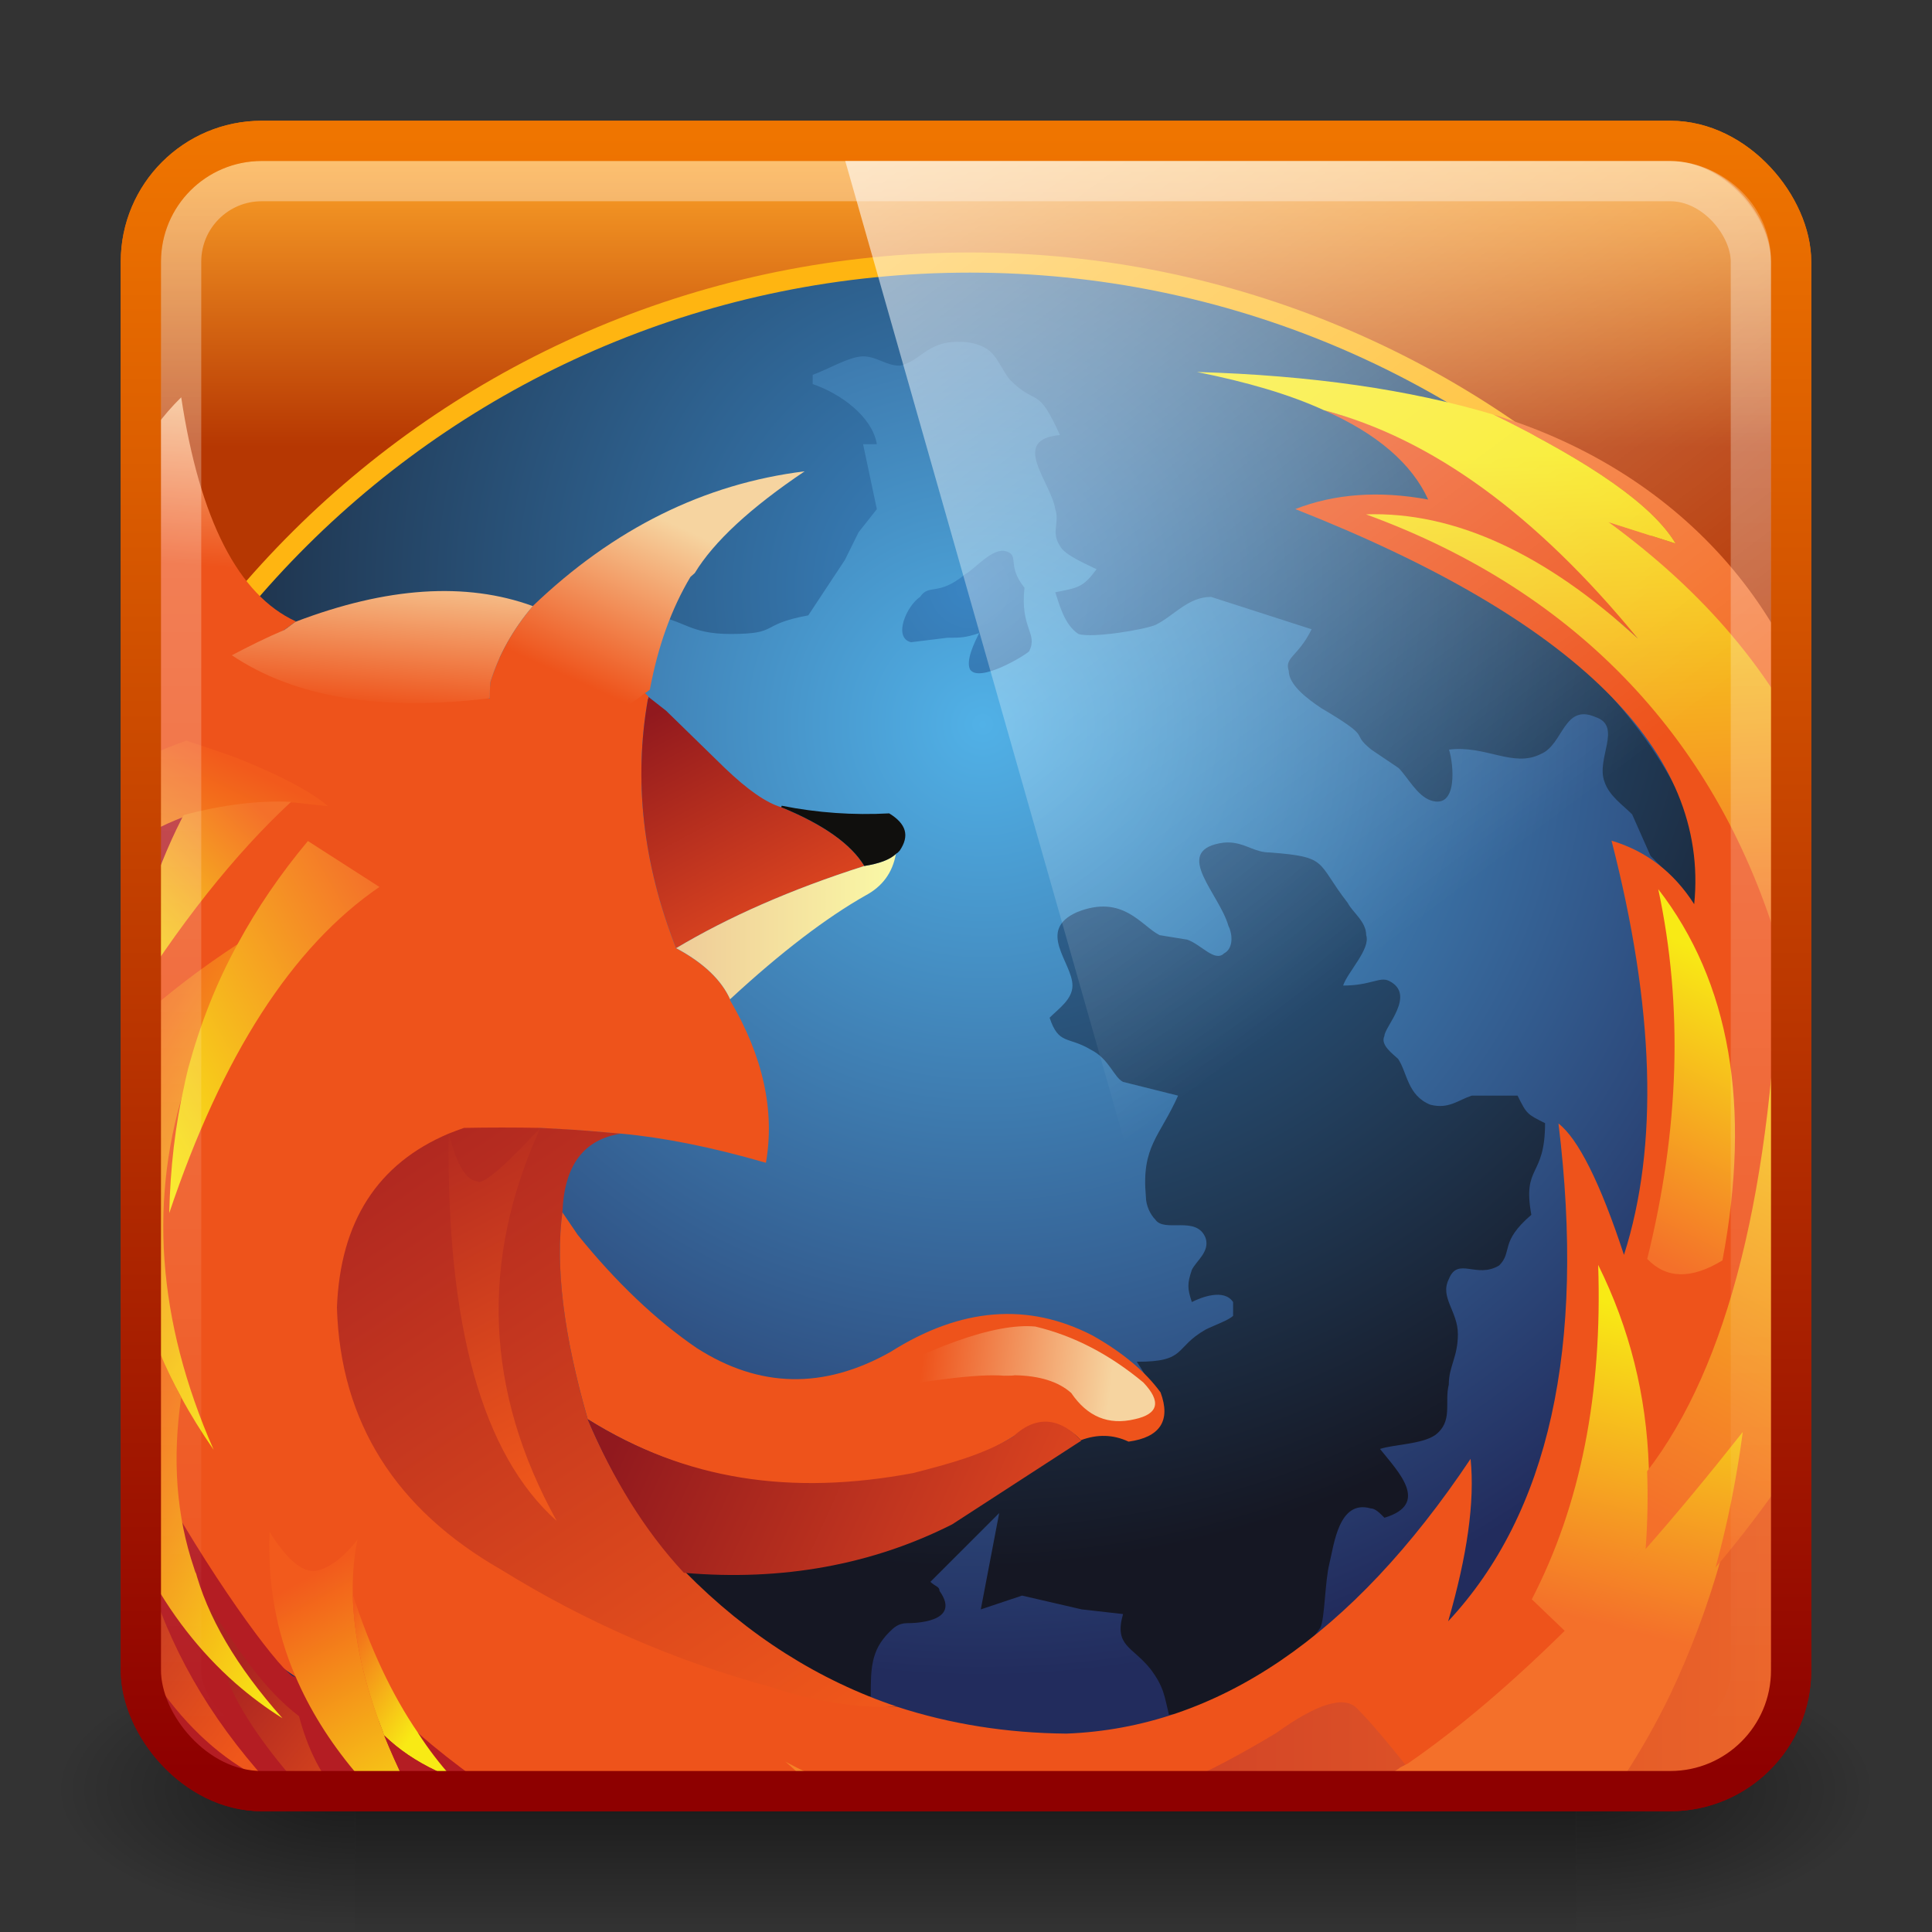
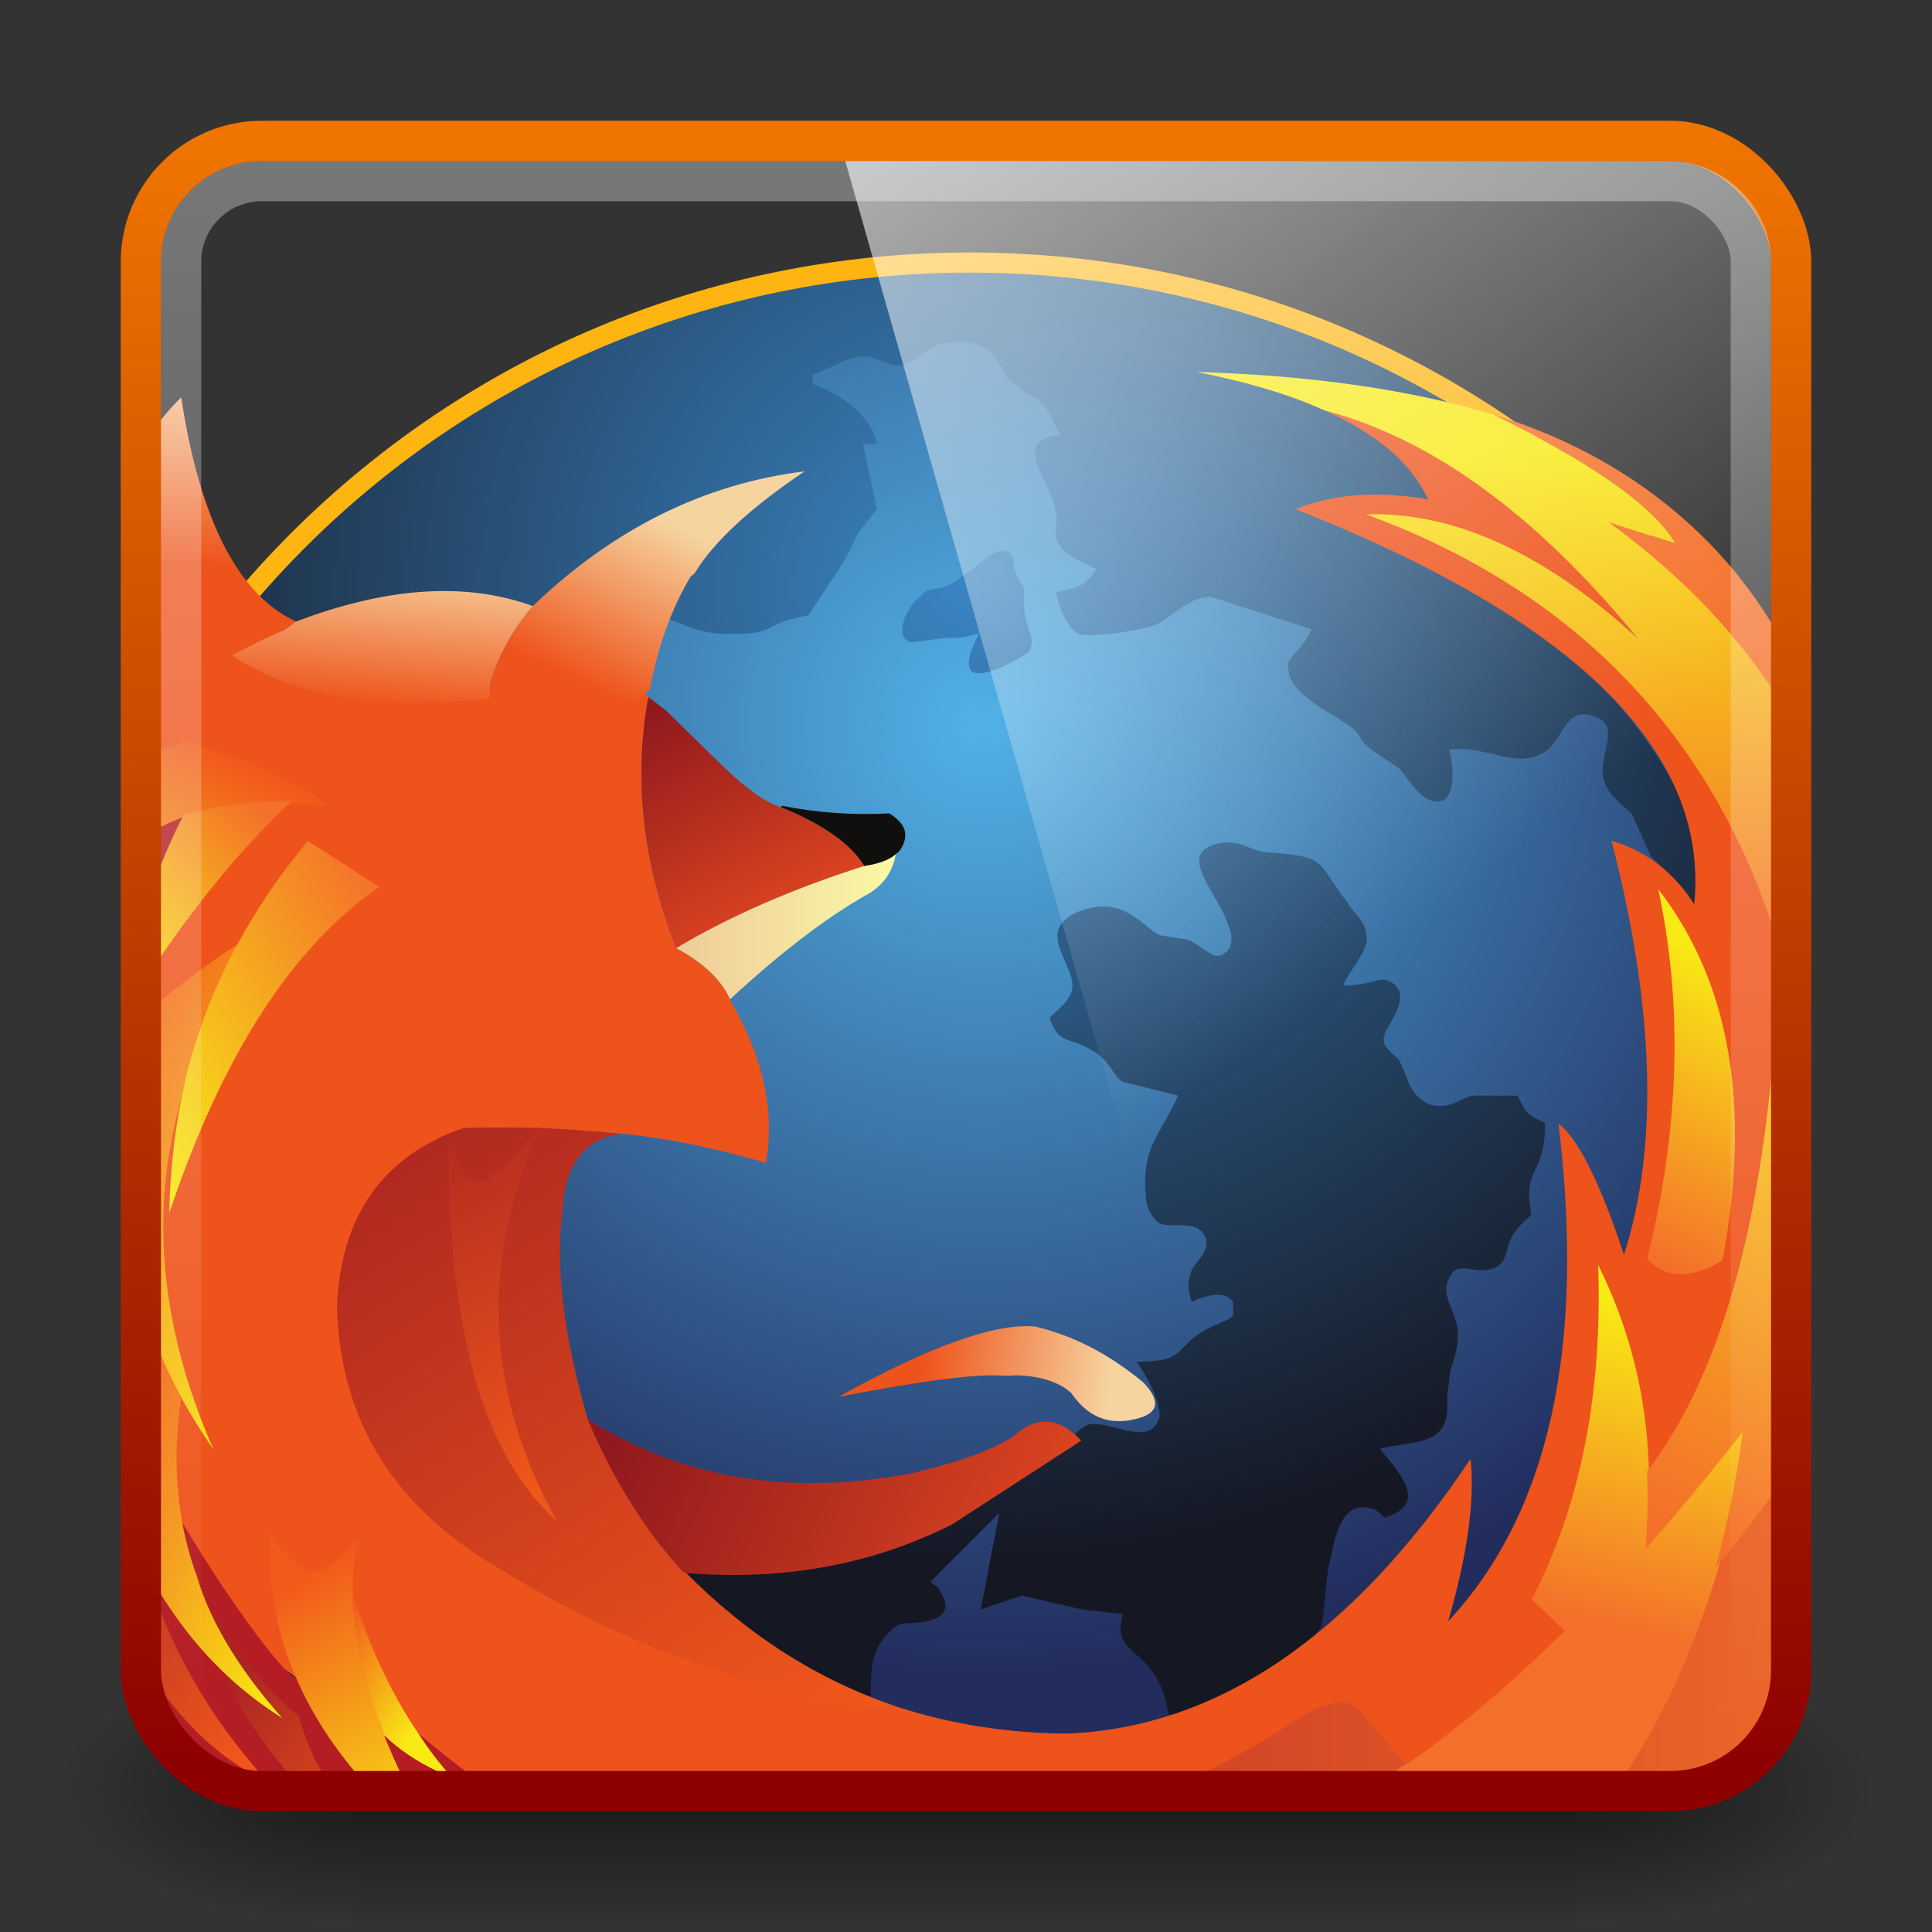
<svg xmlns="http://www.w3.org/2000/svg" xmlns:ns1="http://www.inkscape.org/namespaces/inkscape" xmlns:ns2="http://sodipodi.sourceforge.net/DTD/sodipodi-0.dtd" xmlns:xlink="http://www.w3.org/1999/xlink" width="48" height="48" id="svg3740" version="1.1" ns1:version="0.48.4 r9939" ns2:docname="Nou document 2">
  <rect width="100%" height="100%" fill="#333333" stroke="none" />
  <defs id="defs3742">
    <linearGradient ns1:collect="always" xlink:href="#linearGradient4594-3" id="linearGradient3135" gradientUnits="userSpaceOnUse" gradientTransform="matrix(0.988,0,0,0.986,3.483,1002.444)" x1="8.211" y1="-5.714" x2="31.743" y2="25.487" />
    <linearGradient gradientUnits="userSpaceOnUse" id="linearGradient4594-3" x1="8.211" x2="31.743" y1="-5.714" y2="25.487">
      <stop offset="0" stop-color="#fff" id="stop37-5-1-3" />
      <stop offset="1" stop-color="#fff" stop-opacity="0" id="stop39-0" />
    </linearGradient>
    <linearGradient ns1:collect="always" xlink:href="#linearGradient4050-7" id="linearGradient3159" gradientUnits="userSpaceOnUse" gradientTransform="matrix(0.999,0,0,1.035,-0.829,1004.953)" x1="13.623" y1="3.836" x2="13.623" y2="40.857" />
    <linearGradient id="linearGradient4050-7">
      <stop style="stop-color:#ffffff;stop-opacity:0.669;" offset="0" id="stop4052-6" />
      <stop style="stop-color:#ffffff;stop-opacity:0;" offset="1" id="stop4054-0" />
    </linearGradient>
    <linearGradient ns1:collect="always" xlink:href="#linearGradient3801-25" id="linearGradient3164" gradientUnits="userSpaceOnUse" gradientTransform="matrix(1,0,0,1.001,4.204535e-5,1005.335)" x1="24.42" y1="2.366" x2="24.42" y2="43.004" />
    <linearGradient id="linearGradient3801-25">
      <stop id="stop3803" offset="0" style="stop-color:#ef7500;stop-opacity:1;" />
      <stop id="stop3805" offset="1" style="stop-color:#8e0000;stop-opacity:1;" />
    </linearGradient>
    <clipPath clipPathUnits="userSpaceOnUse" id="clipPath4310">
      <rect style="fill:black;fill-opacity:1;fill-rule:nonzero;stroke:none;stroke-width:1;marker:none;visibility:visible;display:inline;overflow:visible;enable-background:accumulate" id="rect4312" width="41" height="41" x="3.5" y="63.5" ry="3.002" rx="3.002" />
    </clipPath>
    <radialGradient ns1:collect="always" xlink:href="#radialGradient3079" id="radialGradient4314" gradientUnits="userSpaceOnUse" gradientTransform="matrix(5.658,0,0,5.623,-23.001,222.837)" spreadMethod="pad" cx="8.38" cy="-25.76" fx="8.38" fy="-25.76" r="4.215" />
    <radialGradient fx="8.38" fy="-25.76" cx="8.38" cy="-25.76" r="4.215" gradientUnits="userSpaceOnUse" gradientTransform="matrix(51.122,0,0,-50.803,-230.417,-797.717)" spreadMethod="pad" id="radialGradient3079">
      <stop style="stop-opacity:1;stop-color:#51b1e7" offset="0" id="stop3081" />
      <stop style="stop-opacity:1;stop-color:#222c5d" offset="1" id="stop3083" />
    </radialGradient>
    <radialGradient ns1:collect="always" xlink:href="#radialGradient3087" id="radialGradient4316" gradientUnits="userSpaceOnUse" gradientTransform="matrix(4.352,0,0,4.335,-9.281,191.929)" spreadMethod="pad" cx="7.666" cy="-27.062" fx="7.666" fy="-27.062" r="5.612" />
    <radialGradient fx="7.666" fy="-27.062" cx="7.666" cy="-27.062" r="5.612" gradientUnits="userSpaceOnUse" gradientTransform="matrix(39.323,0,0,-39.166,-106.456,-518.467)" spreadMethod="pad" id="radialGradient3087">
      <stop style="stop-opacity:1;stop-color:#3a85c3" offset="0" id="stop3089" />
      <stop style="stop-opacity:1;stop-color:#151723" offset="1" id="stop3091" />
    </radialGradient>
    <linearGradient ns1:collect="always" xlink:href="#linearGradient3097" id="linearGradient4318" gradientUnits="userSpaceOnUse" gradientTransform="matrix(1.692,0,0,1.773,17.583,132.972)" spreadMethod="pad" x1="1.093" y1="-16.458" x2="-4.88" y2="-25.799" />
    <linearGradient x1="1.093" y1="-16.458" x2="-4.88" y2="-25.799" gradientUnits="userSpaceOnUse" gradientTransform="matrix(15.287,0,0,-16.015,136.256,14.195)" spreadMethod="pad" id="linearGradient3097">
      <stop style="stop-opacity:1;stop-color:#ef571b" offset="0" id="stop3099" />
      <stop style="stop-opacity:1;stop-color:#ab2421" offset="1" id="stop3101" />
    </linearGradient>
    <linearGradient ns1:collect="always" xlink:href="#linearGradient3107" id="linearGradient4320" gradientUnits="userSpaceOnUse" gradientTransform="matrix(0.262,0,0,1.151,35.814,117.375)" spreadMethod="pad" x1="23.453" y1="-22.317" x2="24.267" y2="-29.337" />
    <linearGradient x1="23.453" y1="-22.317" x2="24.267" y2="-29.337" gradientUnits="userSpaceOnUse" gradientTransform="matrix(2.37,0,0,-10.397,300.963,155.112)" spreadMethod="pad" id="linearGradient3107">
      <stop style="stop-opacity:1;stop-color:#f4702a" offset="0" id="stop3109" />
      <stop style="stop-opacity:1;stop-color:#f8ea15" offset="1" id="stop3111" />
    </linearGradient>
    <linearGradient ns1:collect="always" xlink:href="#linearGradient3115" id="linearGradient4322" gradientUnits="userSpaceOnUse" gradientTransform="matrix(6.063,0,0,4.335,-27.233,193.36)" spreadMethod="pad" x1="12.642" y1="-22.339" x2="4.269" y2="-22.377" />
    <linearGradient x1="12.642" y1="-22.339" x2="4.269" y2="-22.377" gradientUnits="userSpaceOnUse" gradientTransform="matrix(54.775,0,0,-39.165,-268.645,-531.398)" spreadMethod="pad" id="linearGradient3115">
      <stop style="stop-opacity:1;stop-color:#f4702a" offset="0" id="stop3117" />
      <stop style="stop-opacity:1;stop-color:#b41d23" offset="0.75" id="stop3119" />
      <stop style="stop-opacity:1;stop-color:#b41d23" offset="0.75" id="stop3121" />
      <stop style="stop-opacity:1;stop-color:#b41d23" offset="1" id="stop3123" />
    </linearGradient>
    <linearGradient ns1:collect="always" xlink:href="#linearGradient3127" id="linearGradient4324" gradientUnits="userSpaceOnUse" gradientTransform="matrix(0.111,0,0,-0.111,2.502,134.543)" y1="38.719" x2="0" y2="45.762" />
    <linearGradient gradientUnits="userSpaceOnUse" id="linearGradient3127" x2="0" y1="38.719" y2="45.762">
      <stop offset="0" stop-opacity="0" id="stop17" />
      <stop offset=".5" id="stop19" />
      <stop offset="1" stop-opacity="0" id="stop21" />
    </linearGradient>
    <linearGradient ns1:collect="always" xlink:href="#linearGradient3145" id="linearGradient4326" gradientUnits="userSpaceOnUse" gradientTransform="matrix(0.351,0,0,1.095,34.58,117.155)" spreadMethod="pad" x1="13.899" y1="-15.421" x2="14.485" y2="-22.716" />
    <linearGradient x1="13.899" y1="-15.421" x2="14.485" y2="-22.716" gradientUnits="userSpaceOnUse" gradientTransform="matrix(3.172,0,0,-9.891,289.819,157.095)" spreadMethod="pad" id="linearGradient3145">
      <stop style="stop-opacity:1;stop-color:#f4702a" offset="0" id="stop3147" />
      <stop style="stop-opacity:1;stop-color:#f8ea15" offset="1" id="stop3149" />
    </linearGradient>
    <linearGradient ns1:collect="always" xlink:href="#linearGradient3145" id="linearGradient4328" gradientUnits="userSpaceOnUse" gradientTransform="matrix(0.351,0,0,1.095,34.58,117.155)" spreadMethod="pad" x1="13.899" y1="-15.421" x2="14.485" y2="-22.716" />
    <linearGradient x1="13.899" y1="-15.421" x2="14.485" y2="-22.716" gradientUnits="userSpaceOnUse" gradientTransform="matrix(3.172,0,0,-9.891,289.819,157.095)" spreadMethod="pad" id="linearGradient3573">
      <stop style="stop-opacity:1;stop-color:#f4702a" offset="0" id="stop3575" />
      <stop style="stop-opacity:1;stop-color:#f8ea15" offset="1" id="stop3577" />
    </linearGradient>
    <linearGradient ns1:collect="always" xlink:href="#linearGradient3153" id="linearGradient4330" gradientUnits="userSpaceOnUse" gradientTransform="matrix(0.941,0,0,0.786,25.572,107.37)" spreadMethod="pad" x1="-11.968" y1="-38.752" x2="-9.3" y2="-43.654" />
    <linearGradient x1="-11.968" y1="-38.752" x2="-9.3" y2="-43.654" gradientUnits="userSpaceOnUse" gradientTransform="matrix(8.499,0,0,-7.1,208.433,245.502)" spreadMethod="pad" id="linearGradient3153">
      <stop style="stop-opacity:1;stop-color:#ee531b" offset="0" id="stop3155" />
      <stop style="stop-opacity:1;stop-color:#f6d4a0" offset="1" id="stop3157" />
    </linearGradient>
    <linearGradient ns1:collect="always" xlink:href="#linearGradient3161" id="linearGradient4332" gradientUnits="userSpaceOnUse" gradientTransform="matrix(0.666,0,0,0.751,28.77,107.202)" spreadMethod="pad" x1="-14.14" y1="-32.174" x2="-17.723" y2="-39.77" />
    <linearGradient x1="-14.14" y1="-32.174" x2="-17.723" y2="-39.77" gradientUnits="userSpaceOnUse" gradientTransform="matrix(6.019,0,0,-6.783,237.321,247.02)" spreadMethod="pad" id="linearGradient3161">
      <stop style="stop-opacity:1;stop-color:#de461f" offset="0" id="stop3163" />
      <stop style="stop-opacity:1;stop-color:#91191e" offset="1" id="stop3165" />
    </linearGradient>
    <linearGradient ns1:collect="always" xlink:href="#linearGradient3169" id="linearGradient4334" gradientUnits="userSpaceOnUse" gradientTransform="matrix(0.657,0,0,0.434,28.969,100.065)" spreadMethod="pad" x1="-18.537" y1="-39.275" x2="-10.222" y2="-39.275" />
    <linearGradient x1="-18.537" y1="-39.275" x2="-10.222" y2="-39.275" gradientUnits="userSpaceOnUse" gradientTransform="matrix(5.932,0,0,-3.92,239.125,311.497)" spreadMethod="pad" id="linearGradient3169">
      <stop style="stop-opacity:1;stop-color:#efcb98" offset="0" id="stop3171" />
      <stop style="stop-opacity:1;stop-color:#faf9a6" offset="1" id="stop3173" />
    </linearGradient>
    <linearGradient ns1:collect="always" xlink:href="#linearGradient3179" id="linearGradient4336" gradientUnits="userSpaceOnUse" gradientTransform="matrix(0.323,0,0,1.175,31.626,118.663)" spreadMethod="pad" x1="-58.725" y1="-18.112" x2="-60.088" y2="-27.683" />
    <linearGradient x1="-58.725" y1="-18.112" x2="-60.088" y2="-27.683" gradientUnits="userSpaceOnUse" gradientTransform="matrix(2.918,0,0,-10.614,263.13,143.468)" spreadMethod="pad" id="linearGradient3179">
      <stop style="stop-opacity:1;stop-color:#ef571b" offset="0" id="stop3181" />
      <stop style="stop-opacity:1;stop-color:#ab2421" offset="1" id="stop3183" />
    </linearGradient>
    <linearGradient ns1:collect="always" xlink:href="#linearGradient3189" id="linearGradient4338" gradientUnits="userSpaceOnUse" gradientTransform="matrix(0.946,0,0,0.284,26.562,97.877)" spreadMethod="pad" x1="-3.887" y1="-13.428" x2="1.134" y2="-13.248" />
    <linearGradient x1="-3.887" y1="-13.428" x2="1.134" y2="-13.248" gradientUnits="userSpaceOnUse" gradientTransform="matrix(8.545,0,0,-2.565,217.376,331.273)" spreadMethod="pad" id="linearGradient3189">
      <stop style="stop-opacity:1;stop-color:#ee531b" offset="0" id="stop3191" />
      <stop style="stop-opacity:1;stop-color:#f6d4a0" offset="1" id="stop3193" />
    </linearGradient>
    <linearGradient ns1:collect="always" xlink:href="#linearGradient3197" id="linearGradient4340" gradientUnits="userSpaceOnUse" gradientTransform="matrix(1.101,0,0,0.885,22.389,110.545)" spreadMethod="pad" x1="-15.178" y1="-35.817" x2="-19.743" y2="-28.456" />
    <linearGradient x1="-15.178" y1="-35.817" x2="-19.743" y2="-28.456" gradientUnits="userSpaceOnUse" gradientTransform="matrix(9.944,0,0,-7.993,179.672,216.82)" spreadMethod="pad" id="linearGradient3197">
      <stop style="stop-opacity:1;stop-color:#f25a1c" offset="0" id="stop3199" />
      <stop style="stop-opacity:1;stop-color:#f8ea15" offset="1" id="stop3201" />
    </linearGradient>
    <linearGradient ns1:collect="always" xlink:href="#linearGradient3205" id="linearGradient4342" gradientUnits="userSpaceOnUse" gradientTransform="matrix(0.66,0,0,1.149,27.141,115.865)" spreadMethod="pad" x1="-34.026" y1="-36.407" x2="-33.829" y2="-41.002" />
    <linearGradient x1="-34.026" y1="-36.407" x2="-33.829" y2="-41.002" gradientUnits="userSpaceOnUse" gradientTransform="matrix(5.961,0,0,-10.381,222.611,168.753)" spreadMethod="pad" id="linearGradient3205">
      <stop style="stop-opacity:1;stop-color:#ee531b" offset="0" id="stop3207" />
      <stop style="stop-opacity:1;stop-color:#f6d4a0" offset="1" id="stop3209" />
    </linearGradient>
    <linearGradient ns1:collect="always" xlink:href="#linearGradient3213" id="linearGradient4344" gradientUnits="userSpaceOnUse" gradientTransform="matrix(0.732,0,0,1.888,26.174,135.242)" spreadMethod="pad" x1="-32.924" y1="-26.855" x2="-28.662" y2="-20.279" />
    <linearGradient x1="-32.924" y1="-26.855" x2="-28.662" y2="-20.279" gradientUnits="userSpaceOnUse" gradientTransform="matrix(6.616,0,0,-17.062,213.874,-6.316)" spreadMethod="pad" id="linearGradient3213">
      <stop style="stop-opacity:1;stop-color:#f2521e" offset="0" id="stop3215" />
      <stop style="stop-opacity:1;stop-color:#f8ea15" offset="1" id="stop3217" />
    </linearGradient>
    <linearGradient ns1:collect="always" xlink:href="#linearGradient3221" id="linearGradient4346" gradientUnits="userSpaceOnUse" gradientTransform="matrix(0.628,0,0,1.111,27.741,116.289)" spreadMethod="pad" x1="-30.213" y1="-31.957" x2="-37.865" y2="-24.209" />
    <linearGradient x1="-30.213" y1="-31.957" x2="-37.865" y2="-24.209" gradientUnits="userSpaceOnUse" gradientTransform="matrix(5.674,0,0,-10.042,228.03,164.923)" spreadMethod="pad" id="linearGradient3221">
      <stop style="stop-opacity:1;stop-color:#f4702a" offset="0" id="stop3223" />
      <stop style="stop-opacity:1;stop-color:#f8ea15" offset="1" id="stop3225" />
    </linearGradient>
    <linearGradient ns1:collect="always" xlink:href="#linearGradient3229" id="linearGradient4348" gradientUnits="userSpaceOnUse" gradientTransform="matrix(0.502,0,0,0.636,28.866,104.749)" spreadMethod="pad" x1="-45.374" y1="-39.33" x2="-51.383" y2="-31.545" />
    <linearGradient x1="-45.374" y1="-39.33" x2="-51.383" y2="-31.545" gradientUnits="userSpaceOnUse" gradientTransform="matrix(4.533,0,0,-5.743,238.188,269.182)" spreadMethod="pad" id="linearGradient3229">
      <stop style="stop-opacity:1;stop-color:#f4702a" offset="0" id="stop3231" />
      <stop style="stop-opacity:1;stop-color:#f8ea15" offset="1" id="stop3233" />
    </linearGradient>
    <linearGradient ns1:collect="always" xlink:href="#linearGradient3237" id="linearGradient4350" gradientUnits="userSpaceOnUse" gradientTransform="matrix(0.568,0,0,1.256,28.065,121.314)" spreadMethod="pad" x1="-40.12" y1="-13.397" x2="-43.99" y2="-19.852" />
    <linearGradient x1="-40.12" y1="-13.397" x2="-43.99" y2="-19.852" gradientUnits="userSpaceOnUse" gradientTransform="matrix(5.133,0,0,-11.349,230.955,119.521)" spreadMethod="pad" id="linearGradient3237">
      <stop style="stop-opacity:1;stop-color:#ef571b" offset="0" id="stop3239" />
      <stop style="stop-opacity:1;stop-color:#ab2421" offset="1" id="stop3241" />
    </linearGradient>
    <linearGradient ns1:collect="always" xlink:href="#linearGradient3245" id="linearGradient4352" gradientUnits="userSpaceOnUse" gradientTransform="matrix(0.535,0,0,0.976,28.973,115.11)" spreadMethod="pad" x1="-38.687" y1="-16.673" x2="-36.349" y2="-8.849" />
    <linearGradient x1="-38.687" y1="-16.673" x2="-36.349" y2="-8.849" gradientUnits="userSpaceOnUse" gradientTransform="matrix(4.831,0,0,-8.821,239.157,175.575)" spreadMethod="pad" id="linearGradient3245">
      <stop style="stop-opacity:1;stop-color:#f25a1c" offset="0" id="stop3247" />
      <stop style="stop-opacity:1;stop-color:#f8ea15" offset="1" id="stop3249" />
    </linearGradient>
    <linearGradient ns1:collect="always" xlink:href="#linearGradient3253" id="linearGradient4354" gradientUnits="userSpaceOnUse" gradientTransform="matrix(0.617,0,0,0.84,27.976,112.053)" spreadMethod="pad" x1="-30.144" y1="-6.634" x2="-35.619" y2="-12.785" />
    <linearGradient x1="-30.144" y1="-6.634" x2="-35.619" y2="-12.785" gradientUnits="userSpaceOnUse" gradientTransform="matrix(5.571,0,0,-7.585,230.152,203.188)" spreadMethod="pad" id="linearGradient3253">
      <stop style="stop-opacity:1;stop-color:#ef571b" offset="0" id="stop5960" />
      <stop style="stop-opacity:1;stop-color:#ab2421" offset="1" id="stop5962" />
    </linearGradient>
    <linearGradient ns1:collect="always" xlink:href="#linearGradient3261" id="linearGradient4356" gradientUnits="userSpaceOnUse" gradientTransform="matrix(0.295,0,0,0.547,31.614,104.983)" spreadMethod="pad" x1="-77.272" y1="-9.482" x2="-72.52" y2="-3.331" />
    <linearGradient x1="-77.272" y1="-9.482" x2="-72.52" y2="-3.331" gradientUnits="userSpaceOnUse" gradientTransform="matrix(2.67,0,0,-4.939,263.021,267.067)" spreadMethod="pad" id="linearGradient3261">
      <stop style="stop-opacity:1;stop-color:#f25a1c" offset="0" id="stop5955" />
      <stop style="stop-opacity:1;stop-color:#f8ea15" offset="1" id="stop5957" />
    </linearGradient>
    <linearGradient ns1:collect="always" xlink:href="#linearGradient3269" id="linearGradient4358" gradientUnits="userSpaceOnUse" gradientTransform="matrix(1.475,0,0,0.465,20.526,102.51)" spreadMethod="pad" x1="4.208" y1="-10.901" x2="-3.882" y2="-12.058" />
    <linearGradient x1="4.208" y1="-10.901" x2="-3.882" y2="-12.058" gradientUnits="userSpaceOnUse" gradientTransform="matrix(13.322,0,0,-4.205,162.842,289.415)" spreadMethod="pad" id="linearGradient3269">
      <stop style="stop-opacity:1;stop-color:#de461f" offset="0" id="stop3271" />
      <stop style="stop-opacity:1;stop-color:#91191e" offset="1" id="stop3273" />
    </linearGradient>
    <linearGradient ns1:collect="always" xlink:href="#linearGradient3277" id="linearGradient4360" gradientUnits="userSpaceOnUse" gradientTransform="matrix(0.819,0,0,0.607,26.47,106.845)" spreadMethod="pad" x1="-12.711" y1="-1.568" x2="-21.305" y2="-2.517" />
    <linearGradient x1="-12.711" y1="-1.568" x2="-21.305" y2="-2.517" gradientUnits="userSpaceOnUse" gradientTransform="matrix(7.402,0,0,-5.481,216.543,250.245)" spreadMethod="pad" id="linearGradient3277">
      <stop style="stop-opacity:1;stop-color:#f4702a" offset="0" id="stop3279" />
      <stop style="stop-opacity:1;stop-color:#b41d23" offset="0.75" id="stop3281" />
      <stop style="stop-opacity:1;stop-color:#b41d23" offset="0.75" id="stop3283" />
      <stop style="stop-opacity:1;stop-color:#b41d23" offset="1" id="stop5949" />
    </linearGradient>
    <linearGradient ns1:collect="always" xlink:href="#linearGradient3289" id="linearGradient4362" gradientUnits="userSpaceOnUse" gradientTransform="matrix(1.347,0,0,0.342,22.163,100.567)" spreadMethod="pad" x1="-3.257" y1="13.544" x2="6.71" y2="13.475" />
    <linearGradient x1="-3.257" y1="13.544" x2="6.71" y2="13.475" gradientUnits="userSpaceOnUse" gradientTransform="matrix(12.174,0,0,-3.088,177.636,306.964)" spreadMethod="pad" id="linearGradient3289">
      <stop style="stop-opacity:1;stop-color:#f4702a" offset="0" id="stop3291" />
      <stop style="stop-opacity:1;stop-color:#f8ea15" offset="1" id="stop3293" />
    </linearGradient>
    <linearGradient ns1:collect="always" xlink:href="#linearGradient3297" id="linearGradient4364" gradientUnits="userSpaceOnUse" gradientTransform="matrix(0.899,0,0,0.335,25.215,96.901)" spreadMethod="pad" x1="-18.515" y1="-58.01" x2="-16.137" y2="-68.637" />
    <linearGradient x1="-18.515" y1="-58.01" x2="-16.137" y2="-68.637" gradientUnits="userSpaceOnUse" gradientTransform="matrix(8.125,0,0,-3.025,205.205,340.088)" spreadMethod="pad" id="linearGradient3297">
      <stop style="stop-opacity:1;stop-color:#ee531b" offset="0" id="stop3299" />
      <stop style="stop-opacity:1;stop-color:#f6d4a0" offset="1" id="stop3301" />
    </linearGradient>
    <linearGradient ns1:collect="always" xlink:href="#linearGradient3305" id="linearGradient4366" gradientUnits="userSpaceOnUse" gradientTransform="matrix(2.114,0,0,1.896,15.95,133.706)" spreadMethod="pad" x1="10.873" y1="-26.12" x2="10.533" y2="-32.915" />
    <linearGradient x1="10.873" y1="-26.12" x2="10.533" y2="-32.915" gradientUnits="userSpaceOnUse" gradientTransform="matrix(19.1,0,0,-17.126,121.499,7.561)" spreadMethod="pad" id="linearGradient3305">
      <stop style="stop-opacity:1;stop-color:#f4702a" offset="0" id="stop5935" />
      <stop style="stop-opacity:1;stop-color:#f8ea15" offset="1" id="stop5937" />
    </linearGradient>
    <linearGradient ns1:collect="always" xlink:href="#linearGradient3313" id="linearGradient4368" gradientUnits="userSpaceOnUse" gradientTransform="matrix(0.629,0,0,2.128,32.141,140.723)" spreadMethod="pad" x1="17.631" y1="-19.693" x2="18.91" y2="-27.858" />
    <linearGradient x1="17.631" y1="-19.693" x2="18.91" y2="-27.858" gradientUnits="userSpaceOnUse" gradientTransform="matrix(5.684,0,0,-19.224,267.779,-55.832)" spreadMethod="pad" id="linearGradient3313">
      <stop style="stop-opacity:1;stop-color:#f4702a" offset="0" id="stop3315" />
      <stop style="stop-opacity:1;stop-color:#f8ea15" offset="1" id="stop3317" />
    </linearGradient>
    <linearGradient ns1:collect="always" xlink:href="#linearGradient3321" id="linearGradient4370" gradientUnits="userSpaceOnUse" gradientTransform="matrix(0.601,0,0,1.526,27.749,127.329)" spreadMethod="pad" x1="-41.377" y1="-22.484" x2="-35.834" y2="-15.498" />
    <linearGradient x1="-41.377" y1="-22.484" x2="-35.834" y2="-15.498" gradientUnits="userSpaceOnUse" gradientTransform="matrix(5.429,0,0,-13.786,228.098,65.174)" spreadMethod="pad" id="linearGradient3321">
      <stop style="stop-opacity:1;stop-color:#f2521e" offset="0" id="stop5927" />
      <stop style="stop-opacity:1;stop-color:#f8ea15" offset="1" id="stop5929" />
    </linearGradient>
    <linearGradient ns1:collect="always" xlink:href="#linearGradient5630" id="linearGradient3162" gradientUnits="userSpaceOnUse" gradientTransform="matrix(1.001,0,0,1.001,60.027,1015.352)" x1="-42" y1="-7" x2="-42" y2="0.113" />
    <linearGradient id="linearGradient5630">
      <stop style="stop-color:#fba128;stop-opacity:1" offset="0" id="stop5632" />
      <stop style="stop-color:#b63702;stop-opacity:1" offset="1" id="stop5634" />
    </linearGradient>
    <linearGradient ns1:collect="always" xlink:href="#linearGradient3801-25" id="linearGradient3669" gradientUnits="userSpaceOnUse" gradientTransform="matrix(1,0,0,1.001,4.2367713e-5,0.973)" x1="24.42" y1="2.366" x2="24.42" y2="43.004" />
    <linearGradient id="linearGradient3671">
      <stop id="stop3673" offset="0" style="stop-color:#ef7500;stop-opacity:1;" />
      <stop id="stop3675" offset="1" style="stop-color:#8e0000;stop-opacity:1;" />
    </linearGradient>
    <radialGradient ns1:collect="always" xlink:href="#linearGradient5060-29" id="radialGradient3170" gradientUnits="userSpaceOnUse" gradientTransform="matrix(0.062,0,0,0.029,1.637,28.953)" cx="605.714" cy="486.648" fx="605.714" fy="486.648" r="117.143" />
    <linearGradient id="linearGradient5060-29">
      <stop id="stop5062-9" style="stop-color:#000000;stop-opacity:1" offset="0" />
      <stop id="stop5064-08" style="stop-color:#000000;stop-opacity:0" offset="1" />
    </linearGradient>
    <linearGradient ns1:collect="always" xlink:href="#linearGradient5048-8" id="linearGradient3172" gradientUnits="userSpaceOnUse" gradientTransform="matrix(0.062,0,0,0.029,1.624,28.953)" x1="302.857" y1="366.648" x2="302.857" y2="609.505" />
    <linearGradient id="linearGradient5048-8">
      <stop id="stop5050-4" style="stop-color:#000000;stop-opacity:0" offset="0" />
      <stop id="stop5056-7" style="stop-color:#000000;stop-opacity:1" offset="0.5" />
      <stop id="stop5052-0-1" style="stop-color:#000000;stop-opacity:0" offset="1" />
    </linearGradient>
    <radialGradient ns1:collect="always" xlink:href="#linearGradient5060-29" id="radialGradient3174" gradientUnits="userSpaceOnUse" gradientTransform="matrix(-0.062,0,0,0.029,46.532,28.953)" cx="605.714" cy="486.648" fx="605.714" fy="486.648" r="117.143" />
    <linearGradient id="linearGradient3687">
      <stop id="stop3689" style="stop-color:#000000;stop-opacity:1" offset="0" />
      <stop id="stop3691" style="stop-color:#000000;stop-opacity:0" offset="1" />
    </linearGradient>
    <radialGradient r="117.143" fy="486.648" fx="605.714" cy="486.648" cx="605.714" gradientTransform="matrix(-0.062,0,0,0.029,46.532,28.953)" gradientUnits="userSpaceOnUse" id="radialGradient3736" xlink:href="#linearGradient5060-29" ns1:collect="always" />
    <linearGradient y2="43.004" x2="24.42" y1="2.366" x1="24.42" gradientTransform="matrix(1,0,0,1.001,4.204535e-5,1005.335)" gradientUnits="userSpaceOnUse" id="linearGradient3738" xlink:href="#linearGradient3801-25" ns1:collect="always" />
  </defs>
  <ns2:namedview id="base" pagecolor="#ffffff" bordercolor="#666666" borderopacity="1.0" ns1:pageopacity="0.0" ns1:pageshadow="2" ns1:zoom="5.6" ns1:cx="31.202471" ns1:cy="17.522676" ns1:document-units="px" ns1:current-layer="capa1" showgrid="true" ns1:window-width="1280" ns1:window-height="976" ns1:window-x="0" ns1:window-y="24" ns1:window-maximized="1">
    <ns1:grid type="xygrid" id="grid3748" empspacing="5" visible="true" enabled="true" snapvisiblegridlinesonly="true" />
  </ns2:namedview>
  <g ns1:label="Capa 1" ns1:groupmode="layer" id="capa1" transform="translate(0,-1004.362)">
    <g id="g1017-7" transform="matrix(1.011,0,0,0.994,-0.36,1006.018)">
      <path ns1:connector-curvature="0" style="opacity:0.5;fill:url(#radialGradient3170);fill-opacity:1;fill-rule:nonzero;stroke:none;stroke-width:104.962;marker:none;visibility:visible;display:inline;overflow:visible" id="path5058-0" d="m 39.087,39.586 c 0,0 0,7.043 0,7.043 3.2,0.013 7.736,-1.578 7.736,-3.522 0,-1.944 -3.571,-3.521 -7.736,-3.521 z" />
      <rect style="opacity:0.5;fill:url(#linearGradient3172);fill-opacity:1;fill-rule:nonzero;stroke:none;stroke-width:104.962;marker:none;visibility:visible;display:inline;overflow:visible" id="rect4173-6" y="39.586" x="9.081" height="7.043" width="30.006" />
      <path ns1:connector-curvature="0" style="opacity:0.5;fill:url(#radialGradient3736);fill-opacity:1;fill-rule:nonzero;stroke:none;stroke-width:104.962;marker:none;visibility:visible;display:inline;overflow:visible" id="path5018-7" d="m 9.081,39.586 c 0,0 0,7.043 0,7.043 -3.2,0.013 -7.736,-1.578 -7.736,-3.522 0,-1.944 3.571,-3.521 7.736,-3.521 z" />
    </g>
-     <rect style="color:black;fill:url(#linearGradient3162);fill-opacity:1;fill-rule:nonzero;stroke:url(#linearGradient3738);stroke-width:1;stroke-linecap:butt;stroke-linejoin:miter;stroke-miterlimit:4;stroke-opacity:1;stroke-dasharray:none;stroke-dashoffset:0;marker:none;visibility:visible;display:inline;overflow:visible;enable-background:accumulate" id="rect3117" width="41" height="41" x="3.5" y="1007.862" ry="3.002" rx="3.002" />
    <g id="g4274" clip-path="url(#clipPath4310)" transform="translate(4.5349541e-8,944.362)">
      <path id="path3085" style="fill:url(#radialGradient4314);fill-opacity:1;fill-rule:nonzero;stroke:none" d="m 47.622,89.902 c 0,-12.912 -10.532,-23.379 -23.526,-23.379 -12.993,0 -23.526,10.467 -23.526,23.379 0,12.911 10.533,23.379 23.526,23.379 12.993,0 23.526,-10.468 23.526,-23.379 l 0,0 z" ns1:connector-curvature="0" />
      <path id="path3093" style="fill:url(#radialGradient4316);fill-opacity:1;fill-rule:nonzero;stroke:none" d="m 22.353,66.558 c -1.024,0 -0.91,0.111 -1.82,0.226 -3.071,0.345 -6.025,1.266 -8.641,2.875 -2.389,1.494 -3.887,3.146 -5.821,5.1 3.314,3.539 10.139,0.53 10.139,0.53 0.796,0.115 0.912,0.462 1.936,0.462 1.251,0 0.684,-0.232 1.935,-0.462 l 0.91,-1.377 0.341,-0.689 0.453,-0.573 -0.342,-1.614 c -4.42e-4,0 0.342,0 0.342,0 -0.114,-0.69 -0.911,-1.263 -1.594,-1.493 l 0,-0.231 c 0.342,-0.115 0.91,-0.458 1.252,-0.458 0.341,0 0.568,0.231 0.91,0.231 0.569,-0.115 0.685,-0.693 1.709,-0.578 0.682,0.115 0.679,0.46 1.02,0.92 0.683,0.689 0.683,0.118 1.252,1.382 -1.251,0.115 -0.229,1.15 -0.116,1.84 0.114,0.345 -0.111,0.57 0.116,0.915 0.114,0.23 0.682,0.463 0.91,0.578 -0.342,0.46 -0.458,0.458 -1.026,0.573 0.114,0.345 0.232,0.806 0.573,1.035 0.342,0.115 1.702,-0.116 1.931,-0.231 0.455,-0.23 0.798,-0.689 1.367,-0.689 l 2.498,0.804 c -0.341,0.689 -0.681,0.691 -0.568,1.035 0,0.345 0.458,0.69 0.8,0.92 1.364,0.805 0.683,0.576 1.251,1.035 l 0.679,0.458 c 0.227,0.23 0.458,0.689 0.798,0.804 0.683,0.23 0.566,-0.917 0.453,-1.262 0.91,-0.115 1.594,0.456 2.277,0.111 0.568,-0.23 0.566,-1.265 1.363,-0.92 0.681,0.23 -0.002,1.039 0.226,1.614 0.114,0.345 0.456,0.574 0.684,0.804 l 0.457,1.031 c 0.341,0.345 0.633,0.631 1.087,1.321 0.796,-1.839 -1.429,-4.766 -2.68,-5.915 -0.569,-0.46 -2.434,-6.083 -2.662,-6.313 -0.342,-0.46 -2.227,-1.39 -2.682,-1.62 -1.592,-0.804 -3.527,-1.379 -5.233,-1.724 -0.682,-0.115 -2.616,-0.457 -3.297,-0.457 l -3.188,0 m 2.649,7.143 c -0.338,-0.113 -0.79,0.45 -1.016,0.563 -0.677,0.564 -0.9,0.23 -1.126,0.568 -0.338,0.226 -0.678,1.013 -0.226,1.126 l 0.905,-0.111 c 0.338,0 0.451,-0.003 0.789,-0.116 -0.113,0.226 -0.339,0.68 -0.226,0.905 0.226,0.338 1.355,-0.34 1.468,-0.453 0.226,-0.451 -0.228,-0.563 -0.116,-1.578 -0.451,-0.564 -0.113,-0.792 -0.452,-0.905 m 5.665,7.244 c -0.109,-0.016 -0.23,-0.018 -0.372,0.01 -1.14,0.228 -0.002,1.253 0.226,2.051 0.113,0.228 0.117,0.57 -0.11,0.684 -0.228,0.228 -0.573,-0.228 -0.915,-0.342 l -0.684,-0.111 c -0.456,-0.228 -0.911,-1.029 -2.051,-0.573 -1.025,0.456 -0.115,1.255 -0.115,1.825 0,0.342 -0.34,0.571 -0.568,0.799 0.228,0.684 0.455,0.453 1.025,0.795 0.456,0.228 0.571,0.685 0.799,0.799 l 1.368,0.342 c -0.457,1.026 -0.914,1.255 -0.8,2.508 0,0.228 0.117,0.454 0.232,0.568 0.227,0.342 1.023,-0.112 1.251,0.458 0.113,0.342 -0.228,0.566 -0.341,0.794 -0.114,0.342 -0.114,0.457 0,0.8 0.227,-0.115 0.797,-0.342 1.025,0 0,0.113 0,0.227 0,0.342 -0.113,0.113 -0.455,0.228 -0.683,0.342 -0.798,0.457 -0.455,0.8 -1.709,0.8 0.228,0.342 0.568,0.911 0.568,1.366 -0.228,0.798 -1.192,0.081 -1.762,0.194 -0.342,0.115 -0.746,0.719 -1.088,0.947 l -3.005,1.526 c -2.166,1.026 -3.916,0.946 -6.31,0.946 0.798,1.025 3.619,3.225 4.987,3.34 0,-0.685 0.001,-1.143 0.457,-1.599 0.114,-0.114 0.225,-0.226 0.453,-0.226 0.114,0 1.369,-0.002 0.799,-0.8 0,-0.113 -0.112,-0.112 -0.227,-0.227 l 0.91,-0.909 0.799,-0.799 -0.457,2.393 1.025,-0.343 1.483,0.343 1.026,0.116 c -0.228,0.797 0.228,0.797 0.683,1.367 0.342,0.456 0.344,0.68 0.458,1.136 1.557,-0.178 2.892,-0.932 3.76,-2.162 0.114,-0.228 0.112,-1.143 0.226,-1.598 0.115,-0.457 0.228,-1.596 1.026,-1.368 0.113,0 0.227,0.117 0.341,0.232 1.14,-0.342 0.345,-1.14 -0.11,-1.709 0.342,-0.114 1.026,-0.114 1.367,-0.342 0.457,-0.342 0.228,-0.802 0.342,-1.257 0,-0.457 0.226,-0.683 0.226,-1.253 0,-0.569 -0.454,-0.911 -0.226,-1.366 0.228,-0.57 0.682,0 1.252,-0.341 0.343,-0.343 9.96e-4,-0.574 0.799,-1.258 -0.227,-1.253 0.341,-0.91 0.341,-2.277 -0.455,-0.228 -0.455,-0.228 -0.683,-0.684 -0.342,0 -0.799,0 -1.141,0 -0.342,0.114 -0.569,0.34 -1.025,0.226 -0.57,-0.228 -0.572,-0.794 -0.8,-1.136 -0.113,-0.114 -0.456,-0.345 -0.342,-0.573 0,-0.228 0.8,-1.026 0.115,-1.368 -0.227,-0.114 -0.457,0.116 -1.141,0.116 0.114,-0.342 0.688,-0.91 0.573,-1.252 0,-0.342 -0.343,-0.571 -0.457,-0.799 -0.798,-1.025 -0.458,-1.143 -1.941,-1.256 -0.342,0 -0.554,-0.188 -0.88,-0.236 l 0,-3e-6 z" ns1:connector-curvature="0" />
      <path ns1:connector-curvature="0" d="m 47.622,89.902 c 0,-12.912 -10.532,-23.379 -23.526,-23.379 -12.993,0 -23.526,10.467 -23.526,23.379 0,12.911 10.533,23.379 23.526,23.379 12.993,0 23.526,-10.468 23.526,-23.379 l 0,0 z" style="fill:none;stroke:#ffb511;stroke-width:0.5;stroke-miterlimit:4;stroke-opacity:1;stroke-dasharray:none" id="path4086" />
      <path id="path3095" style="fill:#f4702a;fill-opacity:1;fill-rule:nonzero;stroke:none" d="m 41.629,73.503 -1.674,-0.534 c 2.398,1.745 4.541,4.6 5.585,6.938 -0.521,-4.404 -3.627,-8.149 -8.445,-9.609 2.468,1.211 3.976,2.267 4.533,3.205 l 0,0 z" ns1:connector-curvature="0" />
      <path id="path3103" style="fill:url(#linearGradient4318);fill-opacity:1;fill-rule:nonzero;stroke:none" d="m 11.133,87.681 c -1.769,0.747 -2.828,2.694 -2.911,4.83 0.083,2.837 1.482,5.098 4.117,6.606 2.089,1.293 4.383,2.314 6.721,2.955 1.14,0.379 2.235,0.367 3.233,0.332 -1.947,-0.653 -3.712,-1.768 -5.278,-3.358 -0.985,-1.056 -1.796,-2.325 -2.413,-3.785 -0.605,-2.101 -0.807,-3.813 -0.628,-5.142 l 0,-0.01 c 0.047,-1.163 0.532,-1.803 1.457,-1.945 -0.665,-0.059 -1.125,-0.098 -1.362,-0.111 -0.214,-0.012 -0.43,-0.023 -0.644,-0.035 -1.267,-0.066 -1.043,-0.32 -2.292,-0.337 l 0,5e-6 z" ns1:connector-curvature="0" />
      <path id="path3105" style="fill:#ee531b;fill-opacity:1;fill-rule:nonzero;stroke:none" d="m 35.481,72.411 c -1.223,-0.226 -2.327,-0.143 -3.3,0.237 6.979,2.753 10.291,6.03 9.911,9.816 -0.511,-0.795 -1.187,-1.318 -2.054,-1.578 1.069,4.154 1.176,7.584 0.309,10.291 -0.593,-1.804 -1.14,-2.885 -1.627,-3.264 0.678,5.567 -0.237,9.685 -2.741,12.368 0.475,-1.638 0.665,-2.979 0.557,-4.036 -2.943,4.404 -6.29,6.683 -10.041,6.826 -1.483,-0.013 -2.884,-0.237 -4.201,-0.665 -0.997,0.036 -2.066,-0.13 -3.205,-0.51 -2.338,-0.641 -4.546,-1.602 -6.635,-2.896 -2.635,-1.507 -4,-3.68 -4.083,-6.516 0.083,-2.136 1.009,-3.572 2.777,-4.32 0.119,-0.048 0.249,-0.095 0.38,-0.142 0.641,-0.012 1.27,-0.012 1.899,0 l 0,0 c 0.214,0.012 0.427,0.024 0.641,0.036 0.238,0.012 0.701,0.048 1.365,0.107 1.044,0.095 2.243,0.332 3.596,0.724 0.226,-1.294 -0.071,-2.647 -0.89,-4.036 0,-0.012 0,-0.024 0,-0.024 -0.214,-0.475 -0.653,-0.902 -1.341,-1.27 -0.831,-2.113 -1.057,-4.178 -0.7,-6.196 l 0.012,-0.059 -0.083,-0.083 -3.857,0.131 -6.41,-1.068 c -1.519,0.843 -2.813,1.887 -3.893,3.145 -0.154,0.213 -0.356,0.51 -0.593,0.89 l -0.012,0 0.012,0.012 C 1.994,81.788 -0.965,88.587 -0.139,92.123 3.374,100.107 8.703,102.802 10.389,103.057 c 5.205,6.15 23.615,7.371 28.499,-2.527 l 2.641,-2.752 c 2.116,-2.441 2.499,-8.227 2.677,-14.305 0,-0.036 0,-0.083 0,-0.13 -1.508,-5.092 -5.828,-9.602 -3.513,-7.478 -1.574,-3.186 -5.128,-4.973 -7.799,-5.673 1.318,0.581 2.184,1.329 2.589,2.22 l 0,0 z" ns1:connector-curvature="0" />
      <path id="path3113" style="fill:url(#linearGradient4320);fill-opacity:1;fill-rule:nonzero;stroke:none" d="m 40.924,91.276 c 0.474,0.498 1.097,0.51 1.87,0.038 0.723,-3.839 0.187,-6.918 -1.595,-9.223 0.623,2.916 0.524,5.97 -0.274,9.185 z" ns1:connector-curvature="0" />
      <path id="path3125" style="fill:url(#linearGradient4322);fill-opacity:1;fill-rule:nonzero;stroke:none" d="m 46.641,83.686 c -0.403,-1.59 -1.094,-2.653 -1.949,-3.65 0.178,0.582 0.556,2.452 0.425,3.425 1.176,3.371 1.271,7.204 0.261,11.478 1.318,-2.208 2.41,-4.7 3.288,-7.466 -0.035,5.888 -15.383,23.941 -23.312,25.293 l -3.015,-4.688 c 4.486,-0.19 8.617,-1.555 12.392,-4.082 0,-0.013 0.07,-0.048 0.213,-0.119 -0.51,-0.642 -0.926,-1.128 -1.234,-1.436 -0.309,-0.32 -0.985,-0.119 -2.006,0.617 -1.424,0.856 -2.612,1.425 -3.573,1.674 -2.065,1.722 -4.546,2.256 -7.454,1.627 -1.472,0.012 -2.98,-0.202 -4.558,-0.653 0.22,0.482 0.516,0.65 0.987,1.077 -2.389,-0.603 -4.922,-2.157 -6.72,-3.725 -0.891,-0.273 -1.4,-0.368 -3.051,-1.412 l -0.024,0.012 c -0.498,-0.083 -6.326,-8.237 -5.994,-12.961 -0.368,0.475 -0.771,1.982 -1.222,4.498 -0.131,-0.534 -0.214,-1.115 -0.249,-1.756 0,-0.023 0,-0.036 0.012,-0.059 -0.356,-3.454 0.902,-6.421 3.775,-8.902 0.237,-0.748 0.67,-1.704 0.991,-2.332 l -0.036,-0.083 c -1.994,0.759 -3.959,2.759 -5.573,5.43 -0.012,0.285 0.012,0.558 0.083,0.807 l 1.472,-1.199 c -0.534,1.341 -0.89,2.765 -1.068,4.273 -0.546,4.949 0.843,9.84 4.19,14.67 5.021,6.493 11.335,9.971 18.932,10.433 7.597,0.451 14.077,-2.35 19.431,-8.38 3.62,-4.439 5.839,-9.081 6.67,-13.934 0.832,-3.335 0.926,-6.22 0.273,-8.641 -0.226,1.733 -0.475,2.623 -0.724,2.682 -0.071,-2.884 -0.499,-5.46 -1.294,-7.727 0.463,2.457 0.146,3.311 -0.341,5.21 l 0,0 z" ns1:connector-curvature="0" />
      <path id="path3133" style="fill:url(#linearGradient4324);fill-opacity:1;fill-rule:nonzero;stroke:none" d="m 42.637,98.797 c -0.333,1.199 -0.759,2.326 -1.258,3.383 l 0.82,2.148 c 4.273,-5.353 6.434,-10.967 6.469,-16.855 -0.878,2.766 -1.97,5.258 -3.288,7.466 -0.831,1.4 -1.745,2.682 -2.742,3.858 l 0,0 z" ns1:connector-curvature="0" />
      <path id="path3143" style="fill:url(#linearGradient4326);fill-opacity:1;fill-rule:nonzero;stroke:none;stroke-width:1;marker:none;visibility:visible;display:inline;overflow:visible;enable-background:accumulate" d="m 41.499,102.095 c 0.505,-1.07 0.938,-2.214 1.275,-3.43 0.288,-1.06 0.518,-2.178 0.674,-3.358 -0.819,1.035 -1.613,1.998 -2.407,2.9 -0.698,0.794 -1.396,1.528 -2.07,2.215 -1.384,1.371 -2.72,2.515 -3.996,3.394 -0.144,0.072 -0.217,0.108 -0.217,0.12 -3.827,2.563 -8.016,3.947 -12.565,4.14 l 3.057,4.755 c 8.04,-1.373 13.455,-4.947 16.248,-10.736 z" ns1:connector-curvature="0" />
      <path id="path3151" style="fill:url(#linearGradient4328);fill-opacity:1;fill-rule:nonzero;stroke:none" d="m 40.929,98.346 c 0.048,-0.653 0.059,-1.294 0.035,-1.899 -0.059,-1.78 -0.475,-3.441 -1.258,-5.021 0.108,3.204 -0.439,5.971 -1.649,8.308 l 0.831,0.796 c 0.664,-0.677 1.353,-1.4 2.041,-2.184 l 0,0 z" ns1:connector-curvature="0" />
      <path id="path3159" style="fill:url(#linearGradient4330);fill-opacity:1;fill-rule:nonzero;stroke:none" d="m 13.238,75.058 c -0.487,0.569 -0.843,1.198 -1.057,1.899 -0.012,0.142 -0.012,0.261 -0.012,0.392 0.878,1.234 2.172,1.199 3.857,-0.131 0.048,-0.023 0.083,-0.059 0.119,-0.083 0.202,-1.08 0.534,-2.006 1.009,-2.802 l 0.107,-0.095 c 0.475,-0.783 1.389,-1.626 2.73,-2.528 -2.493,0.308 -4.748,1.424 -6.754,3.347 l 0,0 z" ns1:connector-curvature="0" />
      <path id="path3167" style="fill:url(#linearGradient4332);fill-opacity:1;fill-rule:nonzero;stroke:none" d="m 16.11,77.361 -0.012,0 c -0.356,2.018 -0.131,4.083 0.7,6.196 1.294,-0.772 2.849,-1.46 4.676,-2.042 C 21.142,80.969 20.454,80.483 19.41,80.055 19.041,79.948 18.579,79.628 18.009,79.082 l -1.46,-1.424 -0.439,-0.344 c 0,0.012 0,0.023 0,0.047 l 0,0 z" ns1:connector-curvature="0" />
      <path id="path3175" style="fill:url(#linearGradient4334);fill-opacity:1;fill-rule:nonzero;stroke:none" d="m 16.798,83.556 c 0.688,0.368 1.127,0.795 1.341,1.27 1.27,-1.175 2.398,-2.03 3.359,-2.575 0.427,-0.226 0.676,-0.57 0.76,-1.033 -0.154,0.142 -0.415,0.237 -0.783,0.297 -1.828,0.582 -3.383,1.27 -4.676,2.042 l 0,0 z" ns1:connector-curvature="0" />
      <path id="path3177" style="fill:#100f0d;fill-opacity:1;fill-rule:nonzero;stroke:none" d="m 19.421,80.019 -0.012,0.036 c 1.044,0.427 1.733,0.914 2.065,1.46 0.368,-0.059 0.629,-0.154 0.783,-0.297 0.012,-0.012 0.024,-0.024 0.036,-0.024 l 0.012,-0.012 c 0.012,-0.012 0.036,-0.036 0.048,-0.048 0.249,-0.368 0.166,-0.665 -0.261,-0.926 -0.89,0.048 -1.78,-0.012 -2.671,-0.19 l 0,0 z" ns1:connector-curvature="0" />
      <path id="path3185" style="fill:url(#linearGradient4336);fill-opacity:1;fill-rule:nonzero;stroke:none" d="m 13.427,88.019 0,0 c -0.926,0.997 -1.448,1.436 -1.567,1.329 -0.273,-0.012 -0.511,-0.404 -0.712,-1.187 -0.059,4.771 0.831,7.976 2.683,9.626 -1.78,-3.217 -1.911,-6.469 -0.404,-9.768 z" ns1:connector-curvature="0" />
-       <path id="path3187" style="fill:#ee531b;fill-opacity:1;fill-rule:nonzero;stroke:none" d="m 13.973,90.12 0,0 c -0.178,1.33 0.024,3.038 0.629,5.139 2.433,1.519 5.151,1.994 8.178,1.425 0.879,-0.226 1.674,-0.546 2.398,-0.997 0.653,-0.439 1.222,-0.404 1.674,0.095 0.415,-0.155 0.807,-0.143 1.187,0.035 0.783,-0.107 1.055,-0.522 0.795,-1.222 -0.379,-0.522 -0.949,-0.997 -1.685,-1.412 -1.603,-0.831 -3.276,-0.701 -5.021,0.403 -1.662,0.938 -3.264,0.902 -4.819,-0.095 -1.021,-0.699 -2.006,-1.638 -2.956,-2.812 l -0.38,-0.558 z" ns1:connector-curvature="0" />
      <path id="path3195" style="fill:url(#linearGradient4338);fill-opacity:1;fill-rule:nonzero;stroke:none" d="m 24.953,94.179 c 0.012,0 0.023,0 0.023,0 0.095,0 0.178,0 0.237,-0.011 0.606,0.011 1.08,0.154 1.4,0.439 0.404,0.593 0.927,0.807 1.579,0.653 0.594,-0.13 0.664,-0.439 0.214,-0.913 -0.843,-0.701 -1.734,-1.163 -2.683,-1.389 -0.997,-0.094 -2.623,0.487 -4.89,1.745 2.101,-0.404 3.466,-0.582 4.119,-0.523 l 0,-6e-6 z" ns1:connector-curvature="0" />
      <path id="path3203" style="fill:url(#linearGradient4340);fill-opacity:1;fill-rule:nonzero;stroke:none" d="M 7.61,79.651 C 7.143,79.373 6.549,79.095 5.817,78.805 5.452,78.679 5.06,78.54 4.631,78.401 c -1.312,0.467 -2.448,1.098 -3.42,1.893 -0.013,0 -0.025,0.013 -0.025,0.025 -0.013,0 -0.013,0.013 -0.013,0.013 -0.013,0.013 -0.026,0.025 -0.026,0.051 -0.277,0.429 -0.656,1.072 -1.136,1.943 -0.757,1.351 -0.974,2.472 -1.012,3.431 1.716,-2.839 3.448,-4.655 5.568,-5.463 0,-0.013 0.013,-0.013 0.025,-0.013 0.025,-0.013 0.05,-0.025 0.088,-0.025 -0.013,0 -0.013,0 -0.013,0.013 0.997,-0.265 1.893,-0.366 2.676,-0.328 l 0.808,0.089 C 8.001,79.903 7.824,79.777 7.61,79.651 l 0,0 z" ns1:connector-curvature="0" />
      <path id="path3211" style="fill:url(#linearGradient4342);fill-opacity:1;fill-rule:nonzero;stroke:none" d="m 7.338,75.45 0.012,-0.012 C 5.926,74.785 4.964,72.921 4.502,69.871 2.686,71.651 1.807,74.833 1.866,79.426 l 5.472,-3.976 0,0 z" ns1:connector-curvature="0" />
      <path id="path3219" style="fill:url(#linearGradient4344);fill-opacity:1;fill-rule:nonzero;stroke:none" d="m -0.139,91.378 c -0.012,0.023 -0.012,0.036 -0.012,0.059 0.036,0.641 0.119,1.222 0.249,1.756 0.451,-2.516 0.855,-4.023 1.222,-4.498 -0.332,4.725 -0.035,8.214 0.89,10.445 l -0.107,-0.771 -0.012,0 c -0.012,-0.059 -0.024,-0.119 -0.024,-0.178 -0.012,-0.047 -0.012,-0.083 -0.012,-0.119 l -0.048,-0.25 0.012,0 c -0.155,-1.411 -0.119,-2.741 0.083,-4 l 0.012,-0.035 c 0.237,-1.579 0.522,-2.766 0.854,-3.573 0.238,1.578 0.748,3.074 1.532,4.498 0.237,0.44 0.51,0.878 0.807,1.306 -1.412,-3.218 -1.626,-6.291 -0.653,-9.199 0.024,-0.13 0.059,-0.249 0.083,-0.368 0.285,-1.056 0.676,-2.065 1.199,-3.015 -3.798,2.481 -5.709,5.246 -6.077,7.941 l 0,0 z" ns1:connector-curvature="0" />
      <path id="path3227" style="fill:url(#linearGradient4346);fill-opacity:1;fill-rule:nonzero;stroke:none" d="M 9.427,82.036 7.65,80.895 C 6.963,81.717 6.387,82.563 5.909,83.445 5.369,84.426 4.965,85.468 4.671,86.559 4.646,86.681 4.609,86.804 4.585,86.939 4.352,87.956 4.23,89.023 4.205,90.138 5.517,86.228 7.257,83.519 9.427,82.036 z" ns1:connector-curvature="0" />
      <path id="path3235" style="fill:url(#linearGradient4348);fill-opacity:1;fill-rule:nonzero;stroke:none" d="m 4.503,80.363 c -0.339,0.666 -0.628,1.395 -0.879,2.186 -0.276,0.83 -0.465,1.722 -0.565,2.651 1.382,-2.237 2.777,-3.984 4.172,-5.278 -0.779,-0.037 -1.671,0.063 -2.664,0.327 -0.013,0.013 -0.013,0.025 -0.025,0.037 -0.013,0.025 -0.025,0.05 -0.038,0.075 l 0,0 z" ns1:connector-curvature="0" />
      <path id="path3243" style="fill:url(#linearGradient4350);fill-opacity:1;fill-rule:nonzero;stroke:none" d="m 2.127,93.823 -0.024,0 c -0.202,1.258 -0.237,2.589 -0.083,4 l 0.012,0 c 0.036,0.12 0.071,0.238 0.119,0.357 1.057,3.169 2.564,5.199 4.499,6.089 C 5.178,102.642 4.181,100.886 3.635,98.975 2.887,97.55 2.388,95.842 2.127,93.823 l 0,0 z" ns1:connector-curvature="0" />
      <path id="path3251" style="fill:url(#linearGradient4352);fill-opacity:1;fill-rule:nonzero;stroke:none" d="m 8.762,99.509 c 0,-0.439 0.036,-0.855 0.119,-1.258 -0.308,0.403 -0.641,0.665 -0.961,0.76 -0.356,0.106 -0.748,-0.202 -1.222,-0.95 -0.048,1.257 0.154,2.456 0.641,3.584 0.7,1.639 1.958,3.158 3.798,4.534 -0.155,-0.237 -0.285,-0.464 -0.416,-0.689 -0.487,-0.82 -0.866,-1.614 -1.175,-2.375 -0.012,-0.023 -0.023,-0.047 -0.023,-0.07 -0.487,-1.235 -0.736,-2.386 -0.76,-3.442 0,-0.036 0,-0.059 0,-0.095 l 0,0 z" ns1:connector-curvature="0" />
      <path id="path3259" style="fill:url(#linearGradient4354);fill-opacity:1;fill-rule:nonzero;stroke:none" d="m 5.712,101.871 c 0.582,1.4 2.6,3.739 4.629,5.057 l -0.653,-0.772 c -1.151,-1.412 -1.832,-1.926 -2.259,-3.517 -0.879,-0.676 -1.432,-1.553 -2.216,-2.693 0.309,1.211 0.201,1.046 0.498,1.925 z" ns1:connector-curvature="0" />
      <path id="path3267" style="fill:url(#linearGradient4356);fill-opacity:1;fill-rule:nonzero;stroke:none" d="m 9.522,103.046 c 0,0.023 0.012,0.047 0.023,0.07 0.368,0.356 0.795,0.642 1.294,0.879 0.119,0.047 0.249,0.106 0.38,0.155 -0.297,-0.333 -0.582,-0.701 -0.831,-1.093 -0.665,-0.972 -1.199,-2.125 -1.626,-3.453 0.024,1.056 0.273,2.208 0.76,3.442 l 0,0 z" ns1:connector-curvature="0" />
      <path id="path3275" style="fill:url(#linearGradient4358);fill-opacity:1;fill-rule:nonzero;stroke:none" d="m 26.863,95.793 -0.012,-0.011 c -0.451,-0.5 -1.051,-0.681 -1.674,-0.095 -0.724,0.451 -1.607,0.683 -2.486,0.91 -3.027,0.569 -5.657,0.182 -8.09,-1.337 0.617,1.46 1.405,2.759 2.39,3.816 2.457,0.214 4.696,-0.208 6.666,-1.204 l 3.205,-2.078 0,3e-6 z" ns1:connector-curvature="0" />
      <path id="path3287" style="fill:url(#linearGradient4360);fill-opacity:1;fill-rule:nonzero;stroke:none" d="m 16.359,108.162 c -2.172,-1.223 -4.012,-2.599 -5.52,-4.166 -0.498,-0.237 -0.926,-0.523 -1.294,-0.879 0.309,0.76 0.689,1.555 1.175,2.375 1.425,1.14 3.3,2.029 5.638,2.67 l 0,0 z" ns1:connector-curvature="0" />
-       <path id="path3295" style="fill:url(#linearGradient4362);fill-opacity:1;fill-rule:nonzero;stroke:none" d="m 28.133,104.731 c 0.249,-0.201 0.486,-0.427 0.723,-0.664 -3.252,1.401 -6.361,1.306 -9.341,-0.297 0.724,0.605 0.914,1.044 0.57,1.293 -0.332,0.285 -1.151,0.368 -2.433,0.273 1.056,0.463 2.065,0.807 3.027,1.021 2.908,0.629 5.388,0.095 7.454,-1.627 l 0,0 z" ns1:connector-curvature="0" />
      <path id="path3303" style="fill:url(#linearGradient4364);fill-opacity:1;fill-rule:nonzero;stroke:none" d="m 12.181,76.957 c 0.213,-0.7 0.57,-1.329 1.057,-1.899 -1.662,-0.606 -3.632,-0.475 -5.899,0.391 l -0.273,0.202 c -0.451,0.19 -0.878,0.404 -1.306,0.629 1.555,1.044 3.68,1.4 6.41,1.068 0,-0.131 0,-0.249 0.012,-0.392 l 0,0 z" ns1:connector-curvature="0" />
      <path id="path6061" style="fill:url(#linearGradient4366);fill-opacity:1;fill-rule:nonzero;stroke:none" d="m 39.955,72.969 1.674,0.534 c -0.557,-0.938 -2.065,-1.994 -4.533,-3.205 -2.066,-0.617 -4.523,-0.973 -7.359,-1.056 1.246,0.249 2.303,0.558 3.157,0.95 2.671,0.7 5.271,2.587 7.799,5.673 -2.315,-2.124 -4.57,-3.157 -6.754,-3.086 5.33,1.947 8.76,5.69 10.268,10.782 0.012,-0.629 0.664,-0.812 0.913,-0.099 0.131,-0.973 0.119,-1.745 -0.059,-2.327 0.856,0.997 1.472,2.279 1.876,3.869 0.486,-1.899 0.51,-4.071 0.047,-6.528 0,-0.012 -0.013,-0.036 -0.023,-0.059 -0.618,-1.769 -1.461,-3.347 -2.517,-4.748 0.653,2.564 0.878,4.38 0.689,5.472 -0.013,-0.024 -0.023,-0.036 -0.023,-0.059 -1.045,-2.338 -2.754,-4.368 -5.152,-6.113 l 0,0 z" ns1:connector-curvature="0" />
      <path id="path3319" style="fill:url(#linearGradient4368);fill-opacity:1;fill-rule:nonzero;stroke:none" d="m 44.217,83.229 c 0,0.048 0,0.096 0,0.133 -0.181,6.179 -1.279,10.573 -3.295,13.192 0.024,0.615 0.012,1.267 -0.037,1.931 0.797,-0.905 1.594,-1.87 2.414,-2.909 -0.156,1.183 -0.386,2.305 -0.676,3.367 1.014,-1.194 1.943,-2.498 2.788,-3.922 1.026,-4.344 0.929,-8.243 -0.265,-11.671 -0.253,-0.724 -0.555,-1.412 -0.905,-2.1 0,0.688 -0.013,1.34 -0.024,1.98 l 0,0 z" ns1:connector-curvature="0" />
      <path id="path3327" style="fill:url(#linearGradient4370);fill-opacity:1;fill-rule:nonzero;stroke:none" d="m 2.021,93.823 c 0.261,2.019 0.866,3.727 1.614,5.152 0.593,1.115 1.329,2.065 2.219,2.848 0.368,0.321 0.748,0.605 1.163,0.866 -1.14,-1.282 -1.875,-2.528 -2.184,-3.738 l 0.036,0.142 C 4.846,99.058 4.834,98.998 4.822,98.962 4.382,97.669 4.276,96.257 4.502,94.714 3.718,93.289 3.208,91.58 2.97,90.001 2.638,90.808 2.036,92.85 2.021,93.823 l 0,0 z" ns1:connector-curvature="0" />
    </g>
    <rect rx="3.002" ry="3.002" y="1007.862" x="3.5" height="41" width="41" id="rect6195" style="color:black;fill:none;stroke:url(#linearGradient3164);stroke-width:1;stroke-linecap:butt;stroke-linejoin:miter;stroke-miterlimit:4;stroke-opacity:1;stroke-dasharray:none;stroke-dashoffset:0;marker:none;visibility:visible;display:inline;overflow:visible;enable-background:accumulate" />
    <rect width="39" height="39" ry="2.001" x="4.5" y="1008.862" id="rect4513" style="opacity:0.5;color:black;fill:none;stroke:url(#linearGradient3159);stroke-width:1;stroke-linecap:butt;stroke-linejoin:miter;stroke-miterlimit:4;stroke-opacity:1;stroke-dasharray:none;stroke-dashoffset:0;marker:none;visibility:visible;display:inline;overflow:visible;enable-background:accumulate" rx="2.001" />
    <path style="opacity:0.99;fill:url(#linearGradient3135)" ns1:connector-curvature="0" d="m 21,1008.362 20.453,0 c 1.273,0 2.547,1.013 2.547,2.503 l 0,33.497 -12.751,0 -10.249,-36 z" id="path57-5-0" ns2:nodetypes="cssccc" />
  </g>
</svg>